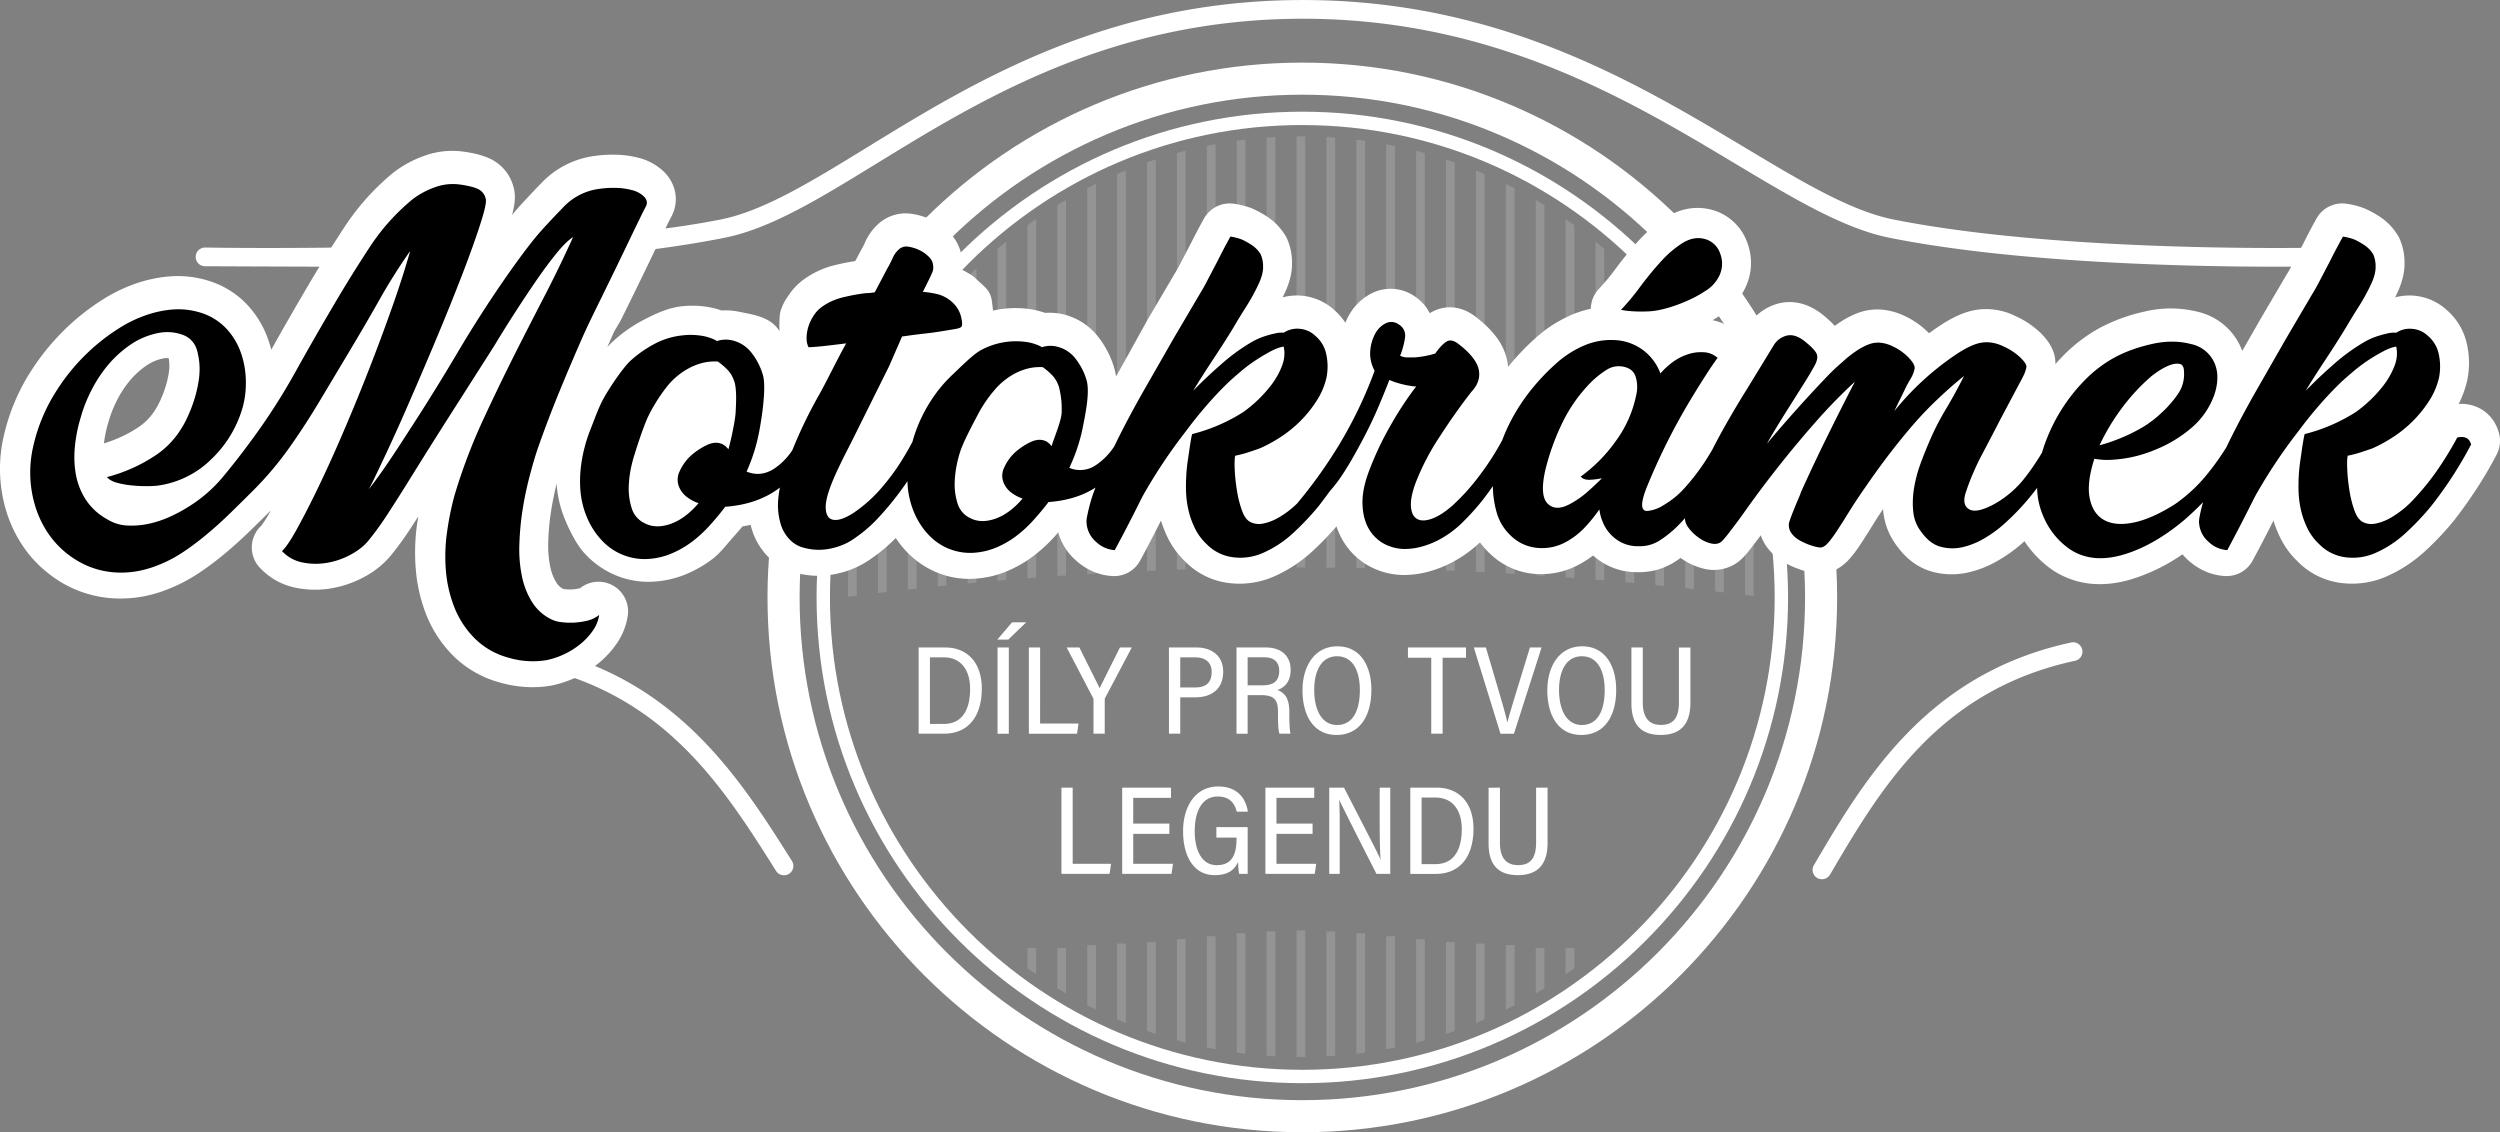
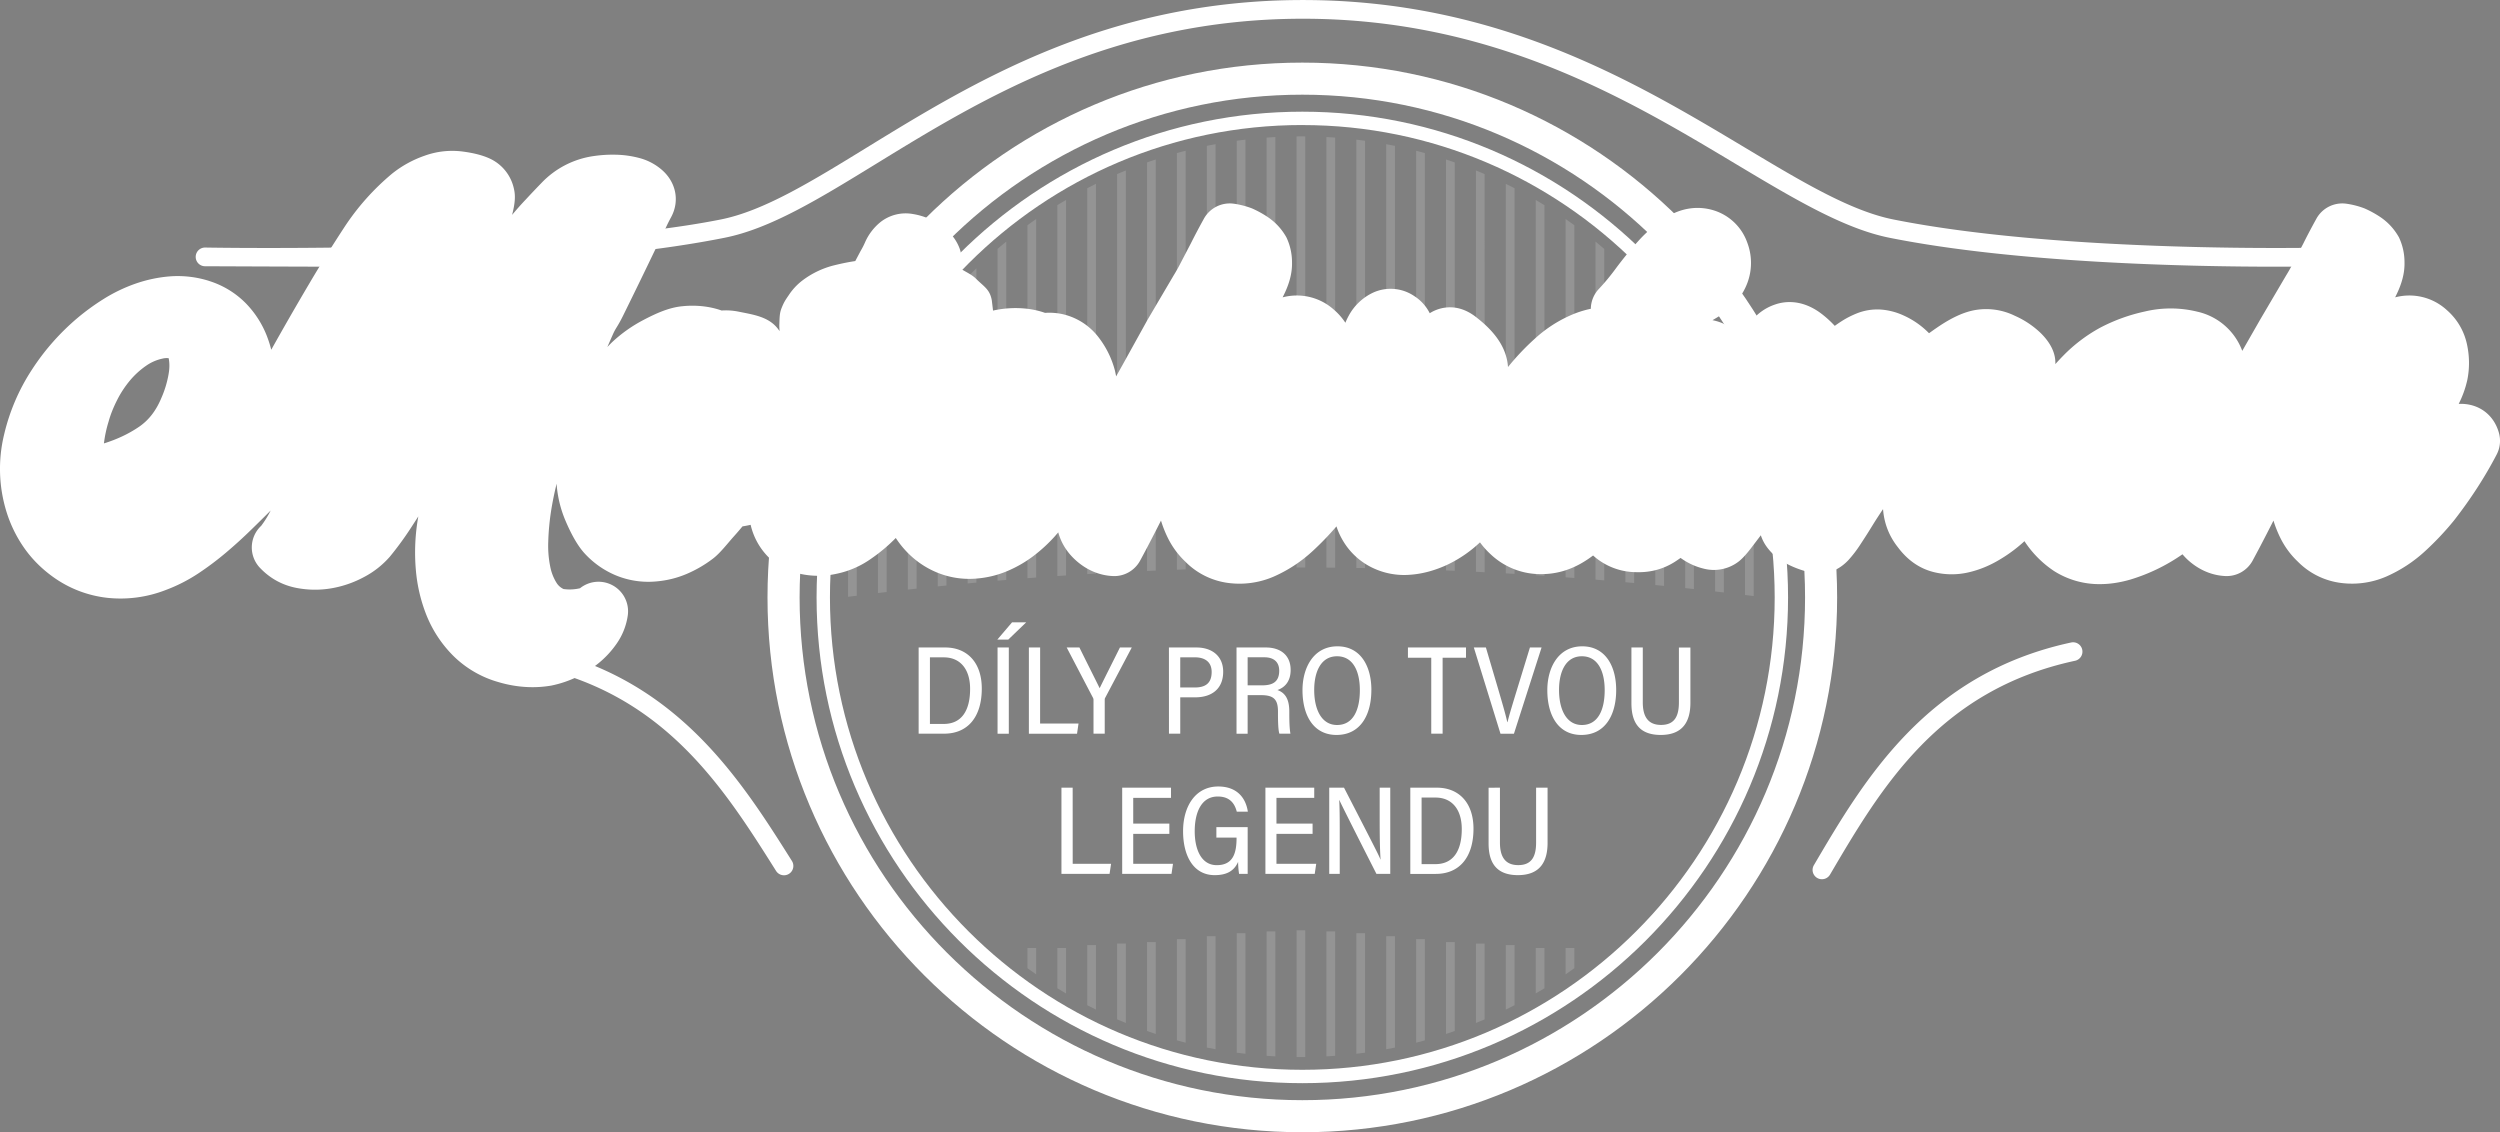
<svg xmlns="http://www.w3.org/2000/svg" xmlns:xlink="http://www.w3.org/1999/xlink" width="708.66" height="320.94">
  <rect width="100%" height="100%" fill="#808080" stroke="none" />
  <g transform="translate(-67.47 -834.5)">
    <defs>
      <path id="a" d="M0 0h841.89v1190.55H0z" />
    </defs>
    <clipPath id="b">
      <use xlink:href="#a" overflow="visible" width="100%" height="100%" />
    </clipPath>
    <g clip-path="url(#b)">
      <defs>
        <path id="c" d="M0 0h841.89v1190.55H0z" />
      </defs>
      <clipPath id="d">
        <use xlink:href="#c" overflow="visible" width="100%" height="100%" />
      </clipPath>
      <path clip-path="url(#d)" d="M436.63 1141.54c-75.92 0-137.69-61.77-137.69-137.7 0-75.91 61.77-137.68 137.7-137.68 75.92 0 137.68 61.77 137.68 137.69 0 75.92-61.76 137.69-137.69 137.69m0-271.6c-73.83 0-133.9 60.07-133.9 133.9 0 73.84 60.07 133.91 133.9 133.91 73.84 0 133.9-60.07 133.9-133.9 0-73.84-60.06-133.9-133.9-133.9" fill="#fff" />
      <path clip-path="url(#d)" d="M726.61 904.67h-.07c-.73.02-73.92 1.73-122.38-7.96-12.11-2.42-25.9-10.69-41.88-20.26-31.2-18.68-70.04-41.94-125.49-41.94-55.52 0-93.32 23.21-123.7 41.87-15.63 9.6-29.14 17.9-41.28 20.33-48.46 9.69-145.42 7.98-146.15 7.96a2.65 2.65 0 1 0-.13 5.3c.2 0 29.23.13 37.8.13 23.9 0 73.4-.97 109.52-8.2 13.07-2.6 26.95-11.13 43.03-21 29.8-18.3 66.9-41.09 120.91-41.09 53.99 0 92.12 22.84 122.76 41.2 16.4 9.81 30.56 18.3 43.57 20.9 36.12 7.22 85.63 8.19 109.53 8.19 8.56 0 13.83-.13 14.03-.13a2.65 2.65 0 0 0-.07-5.3" fill="#fff" />
      <g clip-path="url(#d)" opacity=".16">
        <defs>
          <path id="e" d="M358.71 1098.2h155.03v35.96H358.71z" />
        </defs>
        <clipPath id="f">
          <use xlink:href="#e" overflow="visible" width="100%" height="100%" />
        </clipPath>
        <path clip-path="url(#f)" d="M513.74 1108.95v-5.73h-2.48v7.49c.84-.58 1.66-1.16 2.48-1.76M505.27 1114.64v-11.42h-2.48v12.9c.83-.48 1.66-.98 2.48-1.48M496.8 1119.44v-17.05h-2.49v18.3l2.48-1.25M488.31 1123.45v-21.48h-2.47v22.52l2.48-1.04M479.84 1126.75v-25.2h-2.48v26.05l2.48-.85M471.37 1129.4v-28.69h-2.48v29.36c.83-.21 1.65-.44 2.48-.66M462.89 1131.45v-31.58h-2.48v32.06c.83-.15 1.66-.31 2.48-.48M454.42 1132.9v-33.87h-2.48v34.18l2.48-.31M445.94 1133.8v-35.29h-2.48v35.44l2.48-.16M436.23 1134.15l1.23-.02v-35.93H435v35.93l1.24.02M428.99 1133.95v-35.44h-2.48v35.28c.82.06 1.65.12 2.48.16M420.51 1133.21v-34.18h-2.47v33.87c.82.11 1.64.22 2.47.31M412.04 1131.93v-32.06h-2.48v31.58c.82.17 1.65.33 2.48.48M403.56 1130.07v-29.36h-2.48v28.7c.83.22 1.65.45 2.48.66M395.09 1127.6v-26.05h-2.48v25.2c.82.3 1.65.57 2.48.85M386.61 1124.48v-22.52h-2.48v21.49c.83.35 1.65.7 2.48 1.03M378.14 1120.69v-18.3h-2.48v17.05l2.48 1.25M369.66 1116.13v-12.9h-2.48v11.4c.82.51 1.65 1 2.48 1.5M361.19 1110.71v-7.49h-2.48v5.73c.82.6 1.64 1.18 2.48 1.76" fill="#fff" />
      </g>
      <g clip-path="url(#d)" opacity=".16">
        <defs>
          <path id="g" d="M307.86 873.14h256.73v130.53H307.86z" />
        </defs>
        <clipPath id="h">
          <use xlink:href="#g" overflow="visible" width="100%" height="100%" />
        </clipPath>
        <path clip-path="url(#h)" d="M310.33 965.76c-.93 3-1.75 6.05-2.47 9.13v28.78l2.47-.3zM318.81 944.99c-.86 1.69-1.69 3.4-2.48 5.12v52.5l2.48-.29zM327.29 930.73c-.85 1.24-1.68 2.5-2.48 3.77v67.13l2.48-.27zM335.76 919.63c-.84 1-1.67 2-2.48 3v78.1c.83-.1 1.66-.18 2.48-.26zM344.24 910.56c-.84.82-1.67 1.64-2.48 2.48v86.84l2.48-.23zM352.71 902.98c-.83.68-1.66 1.37-2.48 2.08v94.05l2.48-.21zM361.19 896.58c-.84.58-1.66 1.17-2.48 1.77V998.4l2.48-.19zM369.66 891.17c-.83.49-1.66.98-2.48 1.49v105.13l2.48-.17zM378.14 886.6c-.83.42-1.66.83-2.48 1.26v109.38l2.48-.15zM386.61 882.81l-2.48 1.03v112.92l2.48-.14zM395.09 879.7c-.83.27-1.66.55-2.48.84v115.8l2.48-.1zM403.56 877.23c-.83.2-1.65.43-2.48.66V996l2.48-.1zM412.04 875.37c-.83.15-1.66.3-2.48.47v119.9l2.48-.07zM420.51 874.08c-.82.1-1.65.2-2.47.32v121.15l2.47-.05zM428.99 873.34l-2.48.16v121.93c.83 0 1.65-.02 2.48-.03zM437.46 995.38V873.16l-1.23-.02-1.24.02v122.22h2.47M445.94 873.5l-2.48-.16V995.4l2.48.02zM454.42 874.4l-2.48-.32V995.5c.82 0 1.65.02 2.48.04zM462.89 875.84l-2.48-.47v120.29l2.48.07zM471.37 877.89c-.83-.23-1.65-.45-2.48-.66V995.9l2.48.09zM479.84 880.54c-.82-.29-1.65-.57-2.48-.84v116.5l2.48.11zM488.31 883.85c-.82-.36-1.64-.7-2.47-1.04v113.77c.82.04 1.65.1 2.48.13zM496.8 887.86c-.83-.43-1.66-.84-2.49-1.25v110.42l2.48.15zM505.27 892.66l-2.48-1.49v106.39l2.48.17zM513.74 898.35c-.82-.6-1.65-1.19-2.48-1.77v101.57l2.48.19zM522.22 905.06c-.82-.7-1.65-1.4-2.48-2.08v95.83l2.48.21zM530.7 913.04c-.82-.84-1.65-1.66-2.49-2.48v88.98l2.48.23zM539.17 922.63c-.81-1-1.64-2.01-2.48-3v80.71l2.48.25zM547.64 934.5c-.8-1.27-1.63-2.52-2.48-3.77v70.48l2.48.27zM556.12 950.11c-.8-1.73-1.62-3.43-2.48-5.12v57.17l2.48.29zM564.6 974.89a130.5 130.5 0 0 0-2.49-9.13v37.4l2.48.31z" fill="#fff" />
      </g>
      <path clip-path="url(#d)" d="M327.87 1018.04h7.57c6 0 10.33 4.07 10.33 11.65 0 7.98-3.91 12.78-10.68 12.78h-7.22zm3.2 21.67h3.92c5 0 7.47-3.7 7.47-9.94 0-5.68-2.88-8.93-7.44-8.93h-3.95zM358.36 1010.91l-5.08 4.89h-3.1l4.17-4.89zm-4.93 31.57h-3.19v-24.44h3.19zM362.3 1039.6h10.89l-.42 2.88h-13.65v-24.44h3.19zM377.44 1042.47v-9.55c0-.25-.07-.52-.18-.68l-7.42-14.2h3.61c1.86 3.81 4.77 9.54 5.73 11.54 1.72-3.52 3.95-7.9 5.75-11.54h3.36l-7.52 14.23c-.12.17-.15.35-.15.62v9.58zM398.82 1018.04h7.84c4.27 0 7.54 2.36 7.54 6.87 0 4.85-3.23 7.26-7.92 7.26h-4.25v10.3h-3.2zm3.2 11.34h4.1c2.9 0 4.81-1.07 4.81-4.4 0-2.86-1.93-4.15-4.75-4.15h-4.15zM421.13 1031.56v10.92h-3.15v-24.44h8.34c4.1 0 7 2.17 7 6.36 0 3.5-1.91 5.07-3.74 5.7 2.38.85 3.36 2.84 3.36 6.11v.48c0 2.24.06 4.36.32 5.78h-3.13c-.32-.98-.4-3.13-.4-5.77v-.52c0-3.33-1.13-4.63-4.76-4.63h-3.84zm0-2.79h4.1c2.84 0 4.85-.86 4.85-4.15 0-2.54-1.62-3.8-4.19-3.8h-4.76zM456.2 1030.11c0 7.02-3.07 12.72-9.88 12.72-6.48 0-9.64-5.46-9.64-12.7 0-6.34 3.12-12.42 9.91-12.42 6.44 0 9.62 5.45 9.62 12.4m-16.21-.03c0 5.57 2.1 9.93 6.48 9.93 4.57 0 6.46-4.26 6.46-9.88 0-5.37-1.93-9.6-6.47-9.6-4.5 0-6.47 4.28-6.47 9.55M466.57 1018.04h16.46v2.9h-6.63v21.53h-3.22v-21.52h-6.61zM492.8 1042.47l-7.55-24.43h3.42l3.5 11.86c.98 3.36 2.08 7.06 2.56 9.3h.07c.47-2.02 1.68-5.9 2.7-9.26l3.65-11.9h3.3l-7.83 24.44h-3.82zM525.6 1030.11c0 7.02-3.08 12.72-9.89 12.72-6.47 0-9.63-5.46-9.63-12.7 0-6.34 3.11-12.42 9.9-12.42 6.44 0 9.62 5.45 9.62 12.4m-16.2-.03c0 5.57 2.1 9.93 6.48 9.93 4.56 0 6.46-4.26 6.46-9.88 0-5.37-1.94-9.6-6.47-9.6-4.5 0-6.47 4.28-6.47 9.55M533.14 1018.04v15.55c0 3.66 1.22 6.4 5.17 6.4 3.94 0 5.07-2.61 5.07-6.42v-15.52h3.26v15.65c0 5.15-2.01 9.13-8.41 9.13-6 0-8.31-3.39-8.31-8.97v-15.82zM371.54 1079.35h10.88l-.43 2.86h-13.64v-24.43h3.18zM388.7 1079.35h11.27l-.42 2.86h-13.98v-24.43h13.84v2.89H388.7v7.3h10.24v2.9H388.7zM421.14 1082.21h-2.44a24.1 24.1 0 0 1-.27-3.4c-1.2 2.74-3.46 3.76-6.65 3.76-6 0-8.95-5.44-8.95-12.45 0-7.06 3.5-12.68 9.98-12.68 4.97 0 7.73 2.87 8.38 7.13h-3.14c-.63-2.44-2.08-4.29-5.4-4.29-4.58 0-6.52 4.4-6.52 9.86 0 5.12 1.85 9.6 6.25 9.6 4.63 0 5.61-3.42 5.61-7.67v-.14h-5.72v-2.97h8.87zM429.3 1079.35h11.27l-.42 2.86h-13.98v-24.43h13.84v2.89H429.3v7.3h10.24v2.9H429.3zM444.26 1082.21v-24.43h4.19c8.7 16.88 9.9 19.23 10.31 20.32h.05c-.21-3.18-.25-7.13-.25-11.1v-9.22h3v24.43h-3.92c-9.31-18.32-10.05-19.94-10.52-20.94h-.03c.17 3.14.15 7.26.15 11.65v9.3zM467.24 1057.78h7.57c6 0 10.34 4.06 10.34 11.64 0 7.99-3.92 12.8-10.69 12.8h-7.22v-24.44zm3.2 21.67h3.92c5 0 7.47-3.7 7.47-9.94 0-5.69-2.88-8.93-7.44-8.93h-3.95v18.87zM492.65 1057.78v15.55c0 3.66 1.22 6.4 5.18 6.4 3.94 0 5.07-2.61 5.07-6.42v-15.53h3.25v15.66c0 5.14-2 9.13-8.4 9.13-6 0-8.32-3.39-8.32-8.98v-15.8zM583.92 1083.73a2.64 2.64 0 0 1-2.27-4c14.2-24.17 31.88-54.25 72.88-63.1a2.65 2.65 0 1 1 1.12 5.18c-38.73 8.36-55.04 36.12-69.43 60.6a2.65 2.65 0 0 1-2.3 1.32M289.8 1082.61a2.65 2.65 0 0 1-2.34-1.23c-15.14-24.04-32.3-51.28-71.27-58.44a2.65 2.65 0 1 1 .96-5.21c41.25 7.58 59.85 37.1 74.8 60.82a2.65 2.65 0 0 1-2.15 4.06" fill="#fff" />
      <path clip-path="url(#d)" d="M436.63 1155.45c-83.59 0-151.6-68-151.6-151.6s68.01-151.6 151.6-151.6c83.6 0 151.6 68 151.6 151.6s-68 151.6-151.6 151.6m0-294.11c-78.58 0-142.5 63.93-142.5 142.51 0 78.58 63.92 142.51 142.5 142.51s142.51-63.93 142.51-142.51c0-78.58-63.93-142.51-142.5-142.51" fill="#fff" />
      <path clip-path="url(#d)" d="M775.84 957.26c-1.47-5.37-5.96-8.52-11.42-8.27a28.44 28.44 0 0 0 2.43-6.73l.05-.24c.62-3.2.59-6.48-.09-9.73-.8-3.9-2.8-7.32-5.76-9.9a15.7 15.7 0 0 0-14.64-3.6l.27-.56c1.68-3.4 2.46-6.46 2.38-9.38a16.46 16.46 0 0 0-1.55-7.02 16.64 16.64 0 0 0-5.3-5.8 29 29 0 0 0-4.47-2.45 23.76 23.76 0 0 0-5.13-1.33 8.38 8.38 0 0 0-8.53 4.25c-1.35 2.45-2.6 4.8-3.68 6.99l-2.85 5.45a50.09 50.09 0 0 1-2.07 3.68l-7.36 12.52-.05.09-5 8.73-.13-.34a17.69 17.69 0 0 0-12.57-10.76 31.59 31.59 0 0 0-15-.04 49.7 49.7 0 0 0-12.63 4.6 44.23 44.23 0 0 0-10.45 7.94c-.75.76-1.48 1.55-2.2 2.35.12-2.96-1.24-5.89-4.07-8.72a25.28 25.28 0 0 0-7.4-4.97 18.46 18.46 0 0 0-11.03-1.67c-3.37.54-6.96 2.19-11.26 5.16-.69.47-1.37.96-2.05 1.45a23.58 23.58 0 0 0-7.29-5.07 18.68 18.68 0 0 0-6.21-1.63c-2.41-.17-4.75.19-6.96 1.07-1.5.6-2.93 1.33-4.26 2.18-.69.44-1.36.9-2 1.36a29.79 29.79 0 0 0-3.8-3.46l-.2-.15c-5.53-4.08-10.42-3.3-12.84-2.47a14.38 14.38 0 0 0-7.94 6.42l-1.76 2.9a8.52 8.52 0 0 0-1.18-1.35 14.32 14.32 0 0 0-6.94-3.5c.76-.44 1.52-.9 2.3-1.4a18.48 18.48 0 0 0 6.86-7.5 16.19 16.19 0 0 0 .7-13.08 14.67 14.67 0 0 0-10.3-9.37l-.15-.04c-4.25-1.02-8.6-.23-12.6 2.28a38.27 38.27 0 0 0-7.9 6.74c-2.17 2.4-4.3 5-6.35 7.76a61.16 61.16 0 0 1-4.73 5.71 8.38 8.38 0 0 0-2.32 5.67c-2.02.42-4 1.06-5.93 1.93a37.24 37.24 0 0 0-10 6.6 69.9 69.9 0 0 0-7.55 7.98c-.04-.63-.12-1.26-.25-1.9-.86-4.3-3.67-8.25-8.58-12.08-6.22-5.03-11.69-2.31-13.22-1.35a9.4 9.4 0 0 1-.13.08 12.24 12.24 0 0 0-4.34-4.83 11.92 11.92 0 0 0-11.82-.96 15.15 15.15 0 0 0-6.78 6.45c-.36.65-.69 1.33-.97 2.04a17.67 17.67 0 0 0-3.14-3.6 15.72 15.72 0 0 0-14.65-3.6l.28-.57c1.68-3.38 2.46-6.45 2.38-9.38a16.47 16.47 0 0 0-1.56-7 16.62 16.62 0 0 0-5.3-5.8 28.83 28.83 0 0 0-4.47-2.46 23.83 23.83 0 0 0-5.12-1.33 8.38 8.38 0 0 0-8.53 4.25c-1.35 2.44-2.59 4.79-3.69 6.98l-2.85 5.46a50.12 50.12 0 0 1-2.06 3.68l-7.37 12.52-.05.09-7.05 12.73-1.81 3.23a34.8 34.8 0 0 0-.35-1.69 26.26 26.26 0 0 0-4.47-9.18 17.8 17.8 0 0 0-10.78-6.86l-.4-.07c-1.43-.23-2.82-.3-4.14-.2-1.5-.53-3.1-.91-4.75-1.13a29.1 29.1 0 0 0-10 .48l-.35-2.92c-.58-3.14-2.16-3.8-4.54-6.17-1.02-1.02-2.75-1.84-3.96-2.58a13.48 13.48 0 0 0-.58-5.81 12.62 12.62 0 0 0-3.5-5.16 18.06 18.06 0 0 0-4.58-3.11 19.23 19.23 0 0 0-5.24-1.63 11.57 11.57 0 0 0-9.13 2.27 15.34 15.34 0 0 0-4.4 5.76 21.82 21.82 0 0 1-1.27 2.47l-1.5 2.84c-1.87.28-3.8.67-5.8 1.16a24.85 24.85 0 0 0-9.27 4.41 16.85 16.85 0 0 0-3.75 4.04c-1.03 1.5-1.4 2.04-2.09 3.77-.52 1.32-.54 2.4-.6 4.31-.04.74 0 1.46.06 2.17l-.4-.55c-2.68-3.6-7.13-4.12-11.5-5.02a18.05 18.05 0 0 0-4.54-.27c-1.5-.53-3.09-.91-4.75-1.13a26.92 26.92 0 0 0-6.39-.08c-3.83.35-7.63 2.11-11.07 3.92a40.4 40.4 0 0 0-8.72 6.16c-.5.48-.98.97-1.46 1.48a627.5 627.5 0 0 1 1.6-3.65c.86-1.91 1.27-2.02 2.89-5.3a1889.24 1889.24 0 0 0 9.46-19.45 469.84 469.84 0 0 1 2.64-5.45c.43-.93.92-1.92 1.48-2.95 2.58-4.77 1.34-10.3-3.07-13.8a15.89 15.89 0 0 0-6.13-3.03 27.84 27.84 0 0 0-6.29-.88 36.9 36.9 0 0 0-6.46.38 25.32 25.32 0 0 0-14.83 7.66 275.81 275.81 0 0 0-4.39 4.63 86.8 86.8 0 0 0-3.9 4.39c.86-3.34.98-5.39.54-7.31a12.25 12.25 0 0 0-6.95-8.7c-2-.91-4.5-1.55-7.63-1.96a23.06 23.06 0 0 0-10.87 1.23 30.97 30.97 0 0 0-8.89 4.87l-.14.11a68.91 68.91 0 0 0-13.74 15.45 397.36 397.36 0 0 0-9.86 15.86 900.02 900.02 0 0 0-10.73 18.67c-.31-1.24-.7-2.46-1.15-3.66a27.68 27.68 0 0 0-6.05-9.5 25.13 25.13 0 0 0-10.45-6.35l-.1-.04a29.51 29.51 0 0 0-10.96-1.25c-3.33.26-6.67.97-9.9 2.11a45.05 45.05 0 0 0-9 4.36 65.55 65.55 0 0 0-7.25 5.27 66.56 66.56 0 0 0-12.95 14.66 57.5 57.5 0 0 0-7.92 18.46 41.18 41.18 0 0 0 .67 21.85 36.96 36.96 0 0 0 4.87 10.05c2.2 3.2 4.99 6.03 8.3 8.41a32.42 32.42 0 0 0 15.5 5.96 35.2 35.2 0 0 0 16.42-2.2 45.7 45.7 0 0 0 9.42-4.81 85.68 85.68 0 0 0 7.77-5.85c2.4-2.03 4.76-4.17 7.01-6.37 1.92-1.86 3.79-3.71 5.62-5.54l-.16.3a27.92 27.92 0 0 1-2.55 4.06 8.38 8.38 0 0 0-.38 11.86c2.83 3 6.32 4.94 10.38 5.73 3.3.64 6.66.68 9.99.1a30.16 30.16 0 0 0 9.09-3.14 25.24 25.24 0 0 0 7.3-5.7l.09-.1a90.26 90.26 0 0 0 6.08-8.33l2-3.1a57.54 57.54 0 0 0-.71 15.07 45.01 45.01 0 0 0 2.96 12.79 34.33 34.33 0 0 0 7.75 11.75 29.7 29.7 0 0 0 12.85 7.4c3.2.94 6.4 1.4 9.53 1.4 1.74 0 3.47-.14 5.18-.43l.13-.02a30.94 30.94 0 0 0 13.43-6.37 26.78 26.78 0 0 0 5.16-5.61 18.52 18.52 0 0 0 3.1-7.96 8.38 8.38 0 0 0-13.54-7.66s-.03.02-.11.03a12.6 12.6 0 0 1-4.56.2 4.61 4.61 0 0 1-1.93-1.66 13.54 13.54 0 0 1-1.84-4.64 29.7 29.7 0 0 1-.57-7.12c.08-2.9.36-5.83.8-8.7.42-2.63.95-5.23 1.58-7.75l.04.73.01.1a32.63 32.63 0 0 0 2.48 9.73c1.36 3.18 3.21 6.87 5.5 9.32a25.1 25.1 0 0 0 8.62 6.06 24.05 24.05 0 0 0 11.27 1.8c3.13-.23 6.15-.96 9-2.18a34.64 34.64 0 0 0 7.36-4.29c2.11-1.6 4.13-4.3 6-6.37a92.5 92.5 0 0 0 2.4-2.79c.79-.12 1.56-.27 2.31-.44l.01.04a19.05 19.05 0 0 0 4.3 8.33 16.87 16.87 0 0 0 8.82 5.3 23.82 23.82 0 0 0 11.38.17 25.89 25.89 0 0 0 9.71-4.29 46.6 46.6 0 0 0 6.92-5.82c.86 1.3 1.8 2.52 2.85 3.64a25.12 25.12 0 0 0 8.63 6.06 24.01 24.01 0 0 0 11.27 1.81c3.13-.23 6.15-.97 9-2.19a34.6 34.6 0 0 0 7.36-4.28 44 44 0 0 0 6-5.54l.95-1.1c.8 2.98 2.48 5.69 4.96 7.92 3.06 2.76 6.7 4.3 10.51 4.47 3.2.16 6.2-1.55 7.72-4.35.51-.93 1.2-2.24 2.1-3.93a546.58 546.58 0 0 0 3.83-7.44c.5 1.65 1.14 3.27 1.9 4.82a23.68 23.68 0 0 0 5.01 6.83 20.86 20.86 0 0 0 12.25 6.04 24.44 24.44 0 0 0 12.76-1.8 39.9 39.9 0 0 0 11.12-7.3 83.32 83.32 0 0 0 6.7-6.95 20.1 20.1 0 0 0 1.83 4.04 19.43 19.43 0 0 0 8.12 7.57 20.67 20.67 0 0 0 10.93 2.1c3.5-.24 7.11-1.22 10.74-2.93a35.93 35.93 0 0 0 9.06-6.25c.89 1.21 1.9 2.35 3.05 3.4a20.56 20.56 0 0 0 14.41 5.6c3.86 0 7.59-1 11.11-2.98a29.97 29.97 0 0 0 3.49-2.3 18.4 18.4 0 0 0 12.38 4.73c3.95.11 7.63-.89 10.88-2.99.52-.34 1.04-.69 1.54-1.05l.04.03a18.48 18.48 0 0 0 6.4 2.98 11.52 11.52 0 0 0 10.21-2.13c1-.84 2-1.93 3.25-3.55l2.58-3.39.27-.36c.4 1.22 1 2.38 1.78 3.42a15.78 15.78 0 0 0 4.9 4.3 26.6 26.6 0 0 0 4.4 1.97c1.71.6 3.27.95 4.76 1.1.27.03.54.04.81.04 2.1 0 5.2-.65 8.13-3.74a33.79 33.79 0 0 0 3.39-4.41 190.9 190.9 0 0 0 3.6-5.66c.82-1.33 1.78-2.81 2.87-4.43l.08.8c.42 3.7 1.8 7.06 4.13 10 2.7 3.62 6.04 5.97 9.94 6.99a21.05 21.05 0 0 0 10.23.1c2.9-.68 5.76-1.84 8.48-3.46a41.91 41.91 0 0 0 6.63-4.8l.6-.55a29.58 29.58 0 0 0 8.36 8.45 23.89 23.89 0 0 0 13.04 3.73c2.56 0 5.4-.37 8.51-1.26a52.06 52.06 0 0 0 14.88-7.2c.5.58 1.04 1.16 1.64 1.7 3.07 2.75 6.7 4.3 10.52 4.47a8.38 8.38 0 0 0 7.72-4.36l2.09-3.92a572.38 572.38 0 0 0 3.83-7.44c.5 1.65 1.14 3.27 1.9 4.81a23.68 23.68 0 0 0 5.02 6.84 20.87 20.87 0 0 0 12.25 6.03 24.46 24.46 0 0 0 12.76-1.8 39.87 39.87 0 0 0 11.12-7.29 81.83 81.83 0 0 0 8-8.48l.1-.12c4.7-6.02 8.78-12.32 12.12-18.73a8.38 8.38 0 0 0 .65-6.07m-677.57-3.33c.55-1.97 1.37-4.01 2.42-6.07 1-1.99 2.23-3.84 3.63-5.52a23.25 23.25 0 0 1 4.55-4.15 12.71 12.71 0 0 1 4.71-2.05 4.73 4.73 0 0 1 1.7-.1c.29 1.4.27 2.94-.05 4.67a29.11 29.11 0 0 1-2 6.56c-1.5 3.62-3.56 6.3-6.33 8.2-2.93 2-6.28 3.58-9.97 4.72.25-2.07.68-4.1 1.28-6.05l.06-.21" fill="#fff" />
-       <path clip-path="url(#d)" d="M230 1011c-1.26.04-2.42 0-3.47-.16a8.07 8.07 0 0 1-2.19-.52 13.15 13.15 0 0 1-5.88-4.9 21.96 21.96 0 0 1-3.02-7.47 37.9 37.9 0 0 1-.75-9.13c.1-3.26.4-6.5.9-9.73.5-3.21 1.16-6.36 1.96-9.42.8-3.07 1.6-5.81 2.42-8.23a334.14 334.14 0 0 1 6.18-16.21 652.4 652.4 0 0 1 6.79-15.92c.9-2 2.19-4.7 3.85-8.07a1951.95 1951.95 0 0 0 9.42-19.38 449.2 449.2 0 0 1 2.57-5.28c.5-1.1 1.08-2.26 1.73-3.47.65-1.2.33-2.31-.98-3.32a7.7 7.7 0 0 0-3.02-1.43 19.3 19.3 0 0 0-4.37-.6 28.3 28.3 0 0 0-4.98.3 16.93 16.93 0 0 0-10.03 5.2c-1.66 1.71-3.1 3.22-4.3 4.53a78.22 78.22 0 0 0-5.65 6.64c-1.77 2.3-3.5 4.67-5.2 7.08a343.4 343.4 0 0 0-14.72 22.78 604.2 604.2 0 0 1-14.25 22.93 392.9 392.9 0 0 1-5.2 7.92c-2.07 3.07-4 5.76-5.81 8.07.6-1.1 1.35-2.61 2.26-4.53a545.18 545.18 0 0 0 9.35-20.51c2.51-5.73 5.1-11.79 7.77-18.18a696.9 696.9 0 0 0 7.17-17.8c2.1-5.48 3.79-10.18 5.05-14.1 1.26-3.92 1.78-6.28 1.58-7.1a3.94 3.94 0 0 0-2.26-2.93c-1.2-.55-2.97-.98-5.28-1.28a14.7 14.7 0 0 0-6.94.82 22.51 22.51 0 0 0-6.48 3.55 60.22 60.22 0 0 0-12.07 13.58 385.5 385.5 0 0 0-9.66 15.53 882.8 882.8 0 0 0-11.46 19.99 177.16 177.16 0 0 1-12.52 19.38c-2.51 3.42-5.1 6.74-7.77 9.96a40.36 40.36 0 0 1-9.43 8.3 44.3 44.3 0 0 1-5.5 3.01c-1.96.9-3.98 1.59-6.04 2.04a23.3 23.3 0 0 1-6.18.53c-2.06-.1-4-.7-5.8-1.81a17.06 17.06 0 0 1-6.04-5.58 19.54 19.54 0 0 1-2.8-7.25c-.45-2.6-.52-5.3-.22-8.07.3-2.76.85-5.45 1.66-8.07.7-2.5 1.7-5.05 3.02-7.61a37.63 37.63 0 0 1 4.67-7.1 31.43 31.43 0 0 1 6.19-5.65 21.12 21.12 0 0 1 7.54-3.32c2.51-.6 4.98-.47 7.4.38 2.4.86 3.86 2.7 4.37 5.5.6 2.62.62 5.41.07 8.38a37.38 37.38 0 0 1-2.49 8.22c-2.1 5.13-5.23 9.1-9.35 11.92a45.73 45.73 0 0 1-14.03 6.33c.6.7 1.53 1.23 2.8 1.59 1.25.35 2.6.6 4.07.75 1.45.15 2.86.23 4.22.23 1.36 0 2.44-.05 3.24-.15a26.7 26.7 0 0 0 15.24-7.47 32.57 32.57 0 0 0 8.9-14.7c.7-2.52 1-5.19.9-8-.1-2.82-.63-5.48-1.58-8a19.23 19.23 0 0 0-4.23-6.64 16.8 16.8 0 0 0-7.01-4.22c-2.62-.8-5.23-1.1-7.84-.9-2.62.2-5.2.75-7.77 1.66-2.57.9-5 2.08-7.32 3.54a56.91 56.91 0 0 0-17.65 17.42 48.99 48.99 0 0 0-6.78 15.84 32.67 32.67 0 0 0 .53 17.42 28.43 28.43 0 0 0 3.76 7.77 25.78 25.78 0 0 0 6.26 6.34c3.52 2.51 7.37 4 11.54 4.45 4.18.45 8.38-.13 12.6-1.73 2.71-1.01 5.28-2.32 7.7-3.93a76.84 76.84 0 0 0 7-5.28c2.27-1.9 4.46-3.9 6.57-5.96 2.11-2.06 4.17-4.1 6.18-6.1a95.05 95.05 0 0 0 10.34-12.22c3.06-4.32 6-8.85 8.82-13.58l8.75-14.63c2.71-4.53 5.4-9.15 8.07-13.88 2.66-4.72 5.55-9.3 8.67-13.73a280.13 280.13 0 0 1-5.2 16.14 572.13 572.13 0 0 1-13.88 35.45 386.37 386.37 0 0 1-7.09 15.62 241 241 0 0 1-6.03 11.76c-1.76 3.17-3.15 5.2-4.15 6.11a10.7 10.7 0 0 0 5.88 3.24c2.31.46 4.63.48 6.94.08 2.31-.4 4.5-1.16 6.56-2.26 2.06-1.11 3.7-2.37 4.9-3.77a81.28 81.28 0 0 0 5.51-7.55c1.76-2.71 3.5-5.43 5.2-8.14 4.23-6.84 8.43-13.53 12.6-20.07l12.6-19.76a372.4 372.4 0 0 1 11.54-17.95c2.06-3.02 4.04-5.7 5.95-8.07 1.91-2.36 3.52-3.94 4.83-4.75l-.9 1.96a340.77 340.77 0 0 1-6.94 14.26c-2.42 4.67-4.83 9.37-7.24 14.1a678.24 678.24 0 0 0-10.26 21.12 160.04 160.04 0 0 0-8.3 21.87 82.74 82.74 0 0 0-2.1 10.4c-.51 3.63-.61 7.25-.31 10.87a36.5 36.5 0 0 0 2.41 10.4 25.92 25.92 0 0 0 5.89 8.9 21.35 21.35 0 0 0 9.27 5.29 24.09 24.09 0 0 0 10.94.75 22.57 22.57 0 0 0 9.65-4.6 18.27 18.27 0 0 0 3.55-3.85 10.18 10.18 0 0 0 1.73-4.37c-1 .8-2.16 1.36-3.47 1.66-1.3.3-2.59.47-3.84.53M534.65 922.77c3.06-.13 6.77-1.13 11.1-3.01a33.54 33.54 0 0 0 5.1-2.77 10.19 10.19 0 0 0 3.87-4.1 7.88 7.88 0 0 0 .36-6.51 6.31 6.31 0 0 0-4.54-4.18c-2.04-.49-4.1-.08-6.2 1.23a29.75 29.75 0 0 0-6.13 5.28c-2.01 2.2-3.95 4.58-5.84 7.12a69.2 69.2 0 0 1-5.4 6.5c2.05.41 4.6.56 7.68.44" />
-       <path clip-path="url(#d)" d="M764.01 958.53a97.53 97.53 0 0 1-5.58 9.14c-2 2.9-4.28 5.71-6.81 8.41a27.92 27.92 0 0 1-6.63 5.28 14.03 14.03 0 0 1-4 1.53c-1.34.3-2.6.15-3.74-.42-.98-.5-1.78-1.6-2.4-3.32a31.5 31.5 0 0 1-1.4-5.64c-.33-2.05-.54-4.01-.62-5.9-.08-1.88-.04-3.19.13-3.93a32.7 32.7 0 0 0 3.56-.92c1.14-.37 2.29-.75 3.43-1.16 2.05-.9 4.1-2.03 6.14-3.38a34.25 34.25 0 0 0 10.13-10.37 20.51 20.51 0 0 0 2.64-6.38c.4-2.13.39-4.28-.06-6.45a9.3 9.3 0 0 0-3.13-5.34 7.27 7.27 0 0 0-4.36-1.96 7 7 0 0 0-4.6 1.1 7.34 7.34 0 0 0-2.4.18c-.94.21-1.86.45-2.76.74a20 20 0 0 0-3.8 1.66 54.59 54.59 0 0 0-8.78 6.38 132 132 0 0 0-7.92 7.49c1.63-2.7 3.54-5.69 5.7-8.96a269.9 269.9 0 0 0 5.71-8.96c1.15-1.97 2.34-3.91 3.56-5.83a56.1 56.1 0 0 0 3.32-5.96c1.06-2.13 1.57-3.95 1.53-5.46a8.54 8.54 0 0 0-.67-3.5 8.28 8.28 0 0 0-2.46-2.58 20.62 20.62 0 0 0-2.82-1.6c-1.07-.4-2.17-.69-3.31-.85-1.32 2.37-2.5 4.62-3.57 6.75l-2.88 5.52c-.94 1.8-1.7 3.15-2.27 4.05l-7.37 12.53-8.71 15.22a285.75 285.75 0 0 0-6.75 12.58c-.51 1-.99 2.03-1.48 3.04a72.35 72.35 0 0 1-5.34 7.52 44.03 44.03 0 0 1-9.27 8.65c-4.25 2.7-8.1 4.42-11.53 5.16-3.44.73-6.25.53-8.41-.62-2.17-1.14-3.56-3.19-4.18-6.14-.61-2.94-.18-6.7 1.3-11.29a20.13 20.13 0 0 0 5.52.25 36.43 36.43 0 0 0 11.78-2.83 36.53 36.53 0 0 0 9.88-5.89 22 22 0 0 0 6.7-9.33c.56-1.55.9-3.1.97-4.66.08-1.56-.14-3.01-.67-4.36a9.31 9.31 0 0 0-6.81-5.7c-3.44-.9-7.15-.9-11.11 0-3.97.9-7.47 2.16-10.5 3.8a35.75 35.75 0 0 0-8.47 6.44 49.6 49.6 0 0 0-12.16 20.6c-1.48 2.44-3 4.72-4.6 6.78a28.92 28.92 0 0 1-8.77 7.67c-3.44 1.88-5.88 2.4-7.3 1.53-1.44-.86-1.7-2.55-.8-5.1a70.83 70.83 0 0 1 4.47-10.36c1.76-3.32 3.5-6.65 5.22-10l5.28-9.95c.4-.74.82-1.52 1.23-2.34.4-.81.7-1.63.86-2.45.16-.57-.37-1.47-1.6-2.7a17.3 17.3 0 0 0-5.03-3.31c-2.05-.99-4.1-1.31-6.14-.99-2.05.33-4.67 1.6-7.86 3.81a79.5 79.5 0 0 0-16.81 15.59l2.94-6.02c.41-.9.94-1.9 1.6-3a9.32 9.32 0 0 0 1.23-3.01c.08-.57-.19-1.27-.8-2.09a13.3 13.3 0 0 0-2.4-2.4 15.46 15.46 0 0 0-3.25-1.96 10.31 10.31 0 0 0-3.38-.92 7.3 7.3 0 0 0-3.25.5c-1.02.4-1.98.9-2.88 1.47a30.47 30.47 0 0 0-4.42 3.43 61.68 61.68 0 0 0-5.03 4.8 392.24 392.24 0 0 0-16.45 18.41c.73-1.31 1.67-2.9 2.82-4.8 1.14-1.87 2.35-3.82 3.62-5.82l3.8-6.02a106 106 0 0 0 3.26-5.46c.81-1.48.98-2.66.49-3.56-.5-.9-1.68-2.09-3.56-3.56-1.89-1.4-3.6-1.82-5.16-1.3a6 6 0 0 0-3.43 2.77l-7.5 12.28c-1.8 2.86-3.66 5.97-5.58 9.32a187.16 187.16 0 0 0-4.27 7.89l-.94 1.57a61.4 61.4 0 0 1-7.24 9.64 23.75 23.75 0 0 1-4.8 3.98c-.24.17-.67.43-1.28.8a10.3 10.3 0 0 1-4.05 1.35c-.62.04-1.05-.14-1.29-.55-.57-.9-.25-2.9.98-6.02a178.7 178.7 0 0 1 12.89-25.65c1.4-2.3 2.72-4.42 3.99-6.39a100.8 100.8 0 0 1 3.25-4.78 6.31 6.31 0 0 0-4.11-1.6c-1.68-.08-3.25.17-4.73.74-1.39.49-2.72 1.2-3.99 2.14-1.27.95-2.4 2-3.37 3.14a14.52 14.52 0 0 0-5.03-6.7 14.56 14.56 0 0 0-7.98-2.76c-3.11-.16-6.12.41-9.03 1.72a28.68 28.68 0 0 0-7.79 5.16 60.97 60.97 0 0 0-6.69 7.06 54.05 54.05 0 0 0-5.52 8.28c-1.08 2-2.01 4.05-2.8 6.15a75.36 75.36 0 0 1-6.47 10.06 60.4 60.4 0 0 1-7.49 8.34c-2.13 1.89-4.07 3.16-5.83 3.81-1.76.66-3.17.72-4.23.18-1.07-.53-1.68-1.67-1.85-3.43-.16-1.76.29-4.07 1.35-6.94a68.56 68.56 0 0 1 6.63-12.77c2.95-4.58 5.98-8.87 9.09-12.89 1.88-1.96 2.6-4.06 2.15-6.32-.46-2.25-2.32-4.64-5.59-7.18-1.4-1.14-2.58-1.41-3.56-.8-.98.62-2.05 1.74-3.2 3.38-1.8.57-3.76.94-5.88 1.1h-2.03a4 4 0 0 1-2.03-.49c.66-1.63 1.11-3.29 1.36-4.97a3.63 3.63 0 0 0-1.72-3.86 3.56 3.56 0 0 0-3.69-.37 6.73 6.73 0 0 0-3 2.94 12.1 12.1 0 0 0-1.42 4.91c-.16 1.89.25 3.77 1.23 5.65a121.96 121.96 0 0 1-10.19 21.18 134.36 134.36 0 0 1-11.76 16.4 25.47 25.47 0 0 1-5.54 4.17 14 14 0 0 1-4 1.52c-1.34.29-2.6.15-3.74-.43-.98-.49-1.78-1.6-2.39-3.31a31.42 31.42 0 0 1-1.41-5.65c-.33-2.04-.54-4-.62-5.9-.08-1.87-.04-3.18.13-3.92 1.23-.25 2.41-.55 3.56-.92 1.14-.37 2.29-.76 3.43-1.17 2.05-.9 4.1-2.02 6.14-3.37a34.21 34.21 0 0 0 10.13-10.38 20.51 20.51 0 0 0 2.64-6.38c.4-2.13.39-4.27-.06-6.44a9.3 9.3 0 0 0-3.14-5.34 7.27 7.27 0 0 0-4.35-1.97 7 7 0 0 0-4.6 1.1 7.34 7.34 0 0 0-2.4.2c-.94.2-1.86.44-2.76.73a20.12 20.12 0 0 0-3.8 1.65 54.68 54.68 0 0 0-8.78 6.39 131.96 131.96 0 0 0-7.92 7.48c1.63-2.7 3.54-5.68 5.7-8.96 2.17-3.27 4.08-6.26 5.72-8.96a167.2 167.2 0 0 1 3.56-5.83 56.1 56.1 0 0 0 3.31-5.95c1.06-2.13 1.57-3.95 1.53-5.46a8.57 8.57 0 0 0-.67-3.5 8.27 8.27 0 0 0-2.46-2.58 20.68 20.68 0 0 0-2.82-1.6c-1.07-.4-2.17-.7-3.31-.86-1.32 2.38-2.5 4.63-3.56 6.76l-2.89 5.52a59.8 59.8 0 0 1-2.27 4.05l-7.37 12.52-8.71 15.22a286.79 286.79 0 0 0-6.75 12.59c-.46.9-.89 1.82-1.33 2.73a18.4 18.4 0 0 1-5.12 5.3 7.87 7.87 0 0 1-7.67.87 50.16 50.16 0 0 0 3.72-10.96c.74-3.8 2.09-9.93 1.27-13.53-.57-2.21-1.6-4.3-3.07-6.26a9.38 9.38 0 0 0-5.77-3.69 7.65 7.65 0 0 0-3.93.25l-.36-.25a13.6 13.6 0 0 0-4.36-1.28 20.85 20.85 0 0 0-12.4 2.27c-2.5 1.3-6.44 5.42-8.49 7.3a39.46 39.46 0 0 0-5.52 6.63 42.14 42.14 0 0 0-5.56 12.15 80.45 80.45 0 0 1-4.02 6.81 62 62 0 0 1-5.15 6.7 39.66 39.66 0 0 1-7.61 6.68c-2.38 1.52-4.26 2.15-5.65 1.9-1.4-.24-2.1-1.4-2.15-3.5-.04-2.08.92-5.29 2.89-9.63a158 158 0 0 1 2.82-5.83l1.84-3.62 10.44-21 3.66-8.4h.24l2.58-.37c1.23-.16 2.58-.32 4.05-.49 1.47-.16 2.95-.37 4.42-.61l3.68-.61c1.07-.17 1.7-.41 1.9-.74.21-.33.2-1.1-.06-2.33a8.13 8.13 0 0 0-2.27-4.24 9.95 9.95 0 0 0-4.23-2.52c-1.23-.32-2.7-.57-4.42-.73l1.47-2.95c.5-.98.9-1.86 1.23-2.64.33-.77.33-1.74 0-2.88a4.67 4.67 0 0 0-1.29-1.72 9.6 9.6 0 0 0-2.45-1.66 10.8 10.8 0 0 0-2.95-.92 3.2 3.2 0 0 0-2.52.5 7 7 0 0 0-2.02 2.63 29.88 29.88 0 0 1-1.54 3.01l-3.56 6.75a12.45 12.45 0 0 1-2.45.25c-2.13.24-4.36.65-6.7 1.23-2.32.57-4.4 1.55-6.2 2.94a8.7 8.7 0 0 0-1.9 2.09c-.6.9-1.1 1.88-1.47 2.94a11.1 11.1 0 0 0-.61 3.26c-.04 1.1.14 2.06.55 2.88.66 0 1.97-.1 3.93-.3 1.96-.2 4.21-.48 6.75-.8-2.37 4.17-5.56 10.84-7.9 14.97a128.4 128.4 0 0 0-7.36 15.3 18.7 18.7 0 0 1-5.08 5.2c-2.57 1.68-5.2 1.98-7.9.88a50.14 50.14 0 0 0 3.54-11.17c.76-3.91 2.02-12.16 1.18-15.86a18.36 18.36 0 0 0-3.16-6.44 9.64 9.64 0 0 0-5.93-3.79 7.85 7.85 0 0 0-4.04.26l-.38-.26a13.97 13.97 0 0 0-4.48-1.32c-1.64-.2-3.18-.23-4.6-.06a21.44 21.44 0 0 0-8.15 2.4 32.8 32.8 0 0 0-7 4.92c-2.1 2.02-5.7 7.32-7.46 10.48-1.48 2.65-2.62 6-3.76 8.85a43.27 43.27 0 0 0-2.46 8.77c-.5 3-.63 5.96-.38 8.9.26 2.61.89 5.1 1.9 7.45a21.49 21.49 0 0 0 4.04 6.25 16.54 16.54 0 0 0 13.5 5.37c2.28-.18 4.44-.7 6.5-1.59 2.07-.88 3.98-2 5.75-3.34a36.51 36.51 0 0 0 4.98-4.6c1.56-1.73 3.01-3.48 4.36-5.25 5.8-.42 10.7-2.04 14.7-4.86l.8-.6c-.26 1.3-.44 2.59-.52 3.88-.12 1.96.06 3.89.55 5.77.41 1.8 1.23 3.4 2.46 4.79a8.4 8.4 0 0 0 4.54 2.7c2.45.65 4.97.69 7.55.12s4.8-1.55 6.69-2.95a38.25 38.25 0 0 0 6.38-5.46 86.06 86.06 0 0 0 8.5-10.64 24.17 24.17 0 0 0 1.94 8.99c.98 2.29 2.28 4.31 3.92 6.07a16.11 16.11 0 0 0 13.13 5.22c2.22-.17 4.32-.68 6.33-1.54 2-.86 3.87-1.94 5.58-3.25 1.72-1.3 3.34-2.8 4.85-4.48a79.37 79.37 0 0 0 4.24-5.1c5.19-.37 9.62-1.74 13.32-4.09a39.17 39.17 0 0 0-1.72 5.26c-.29 1.1-.51 2.1-.68 3a5.9 5.9 0 0 0-.12 1.97 7.66 7.66 0 0 0 2.7 5.16 8.35 8.35 0 0 0 5.28 2.33 505.56 505.56 0 0 0 6.94-13.38 50.8 50.8 0 0 1 1.4-2.7c3.52-6.14 7.41-11.95 11.67-17.43 1.88-2.54 3.84-5 5.9-7.37 2.04-2.37 4.2-4.66 6.5-6.87.98-.9 2.12-1.9 3.43-3 1.31-1.11 2.68-2.14 4.12-3.08a53.1 53.1 0 0 1 4.23-2.52c1.4-.73 2.62-1.18 3.68-1.35.41 1.8.25 3.65-.49 5.53a22.21 22.21 0 0 1-3 5.34 37.35 37.35 0 0 1-7.92 7.67 49.52 49.52 0 0 1-14.49 6.26c-.08.08-.2.6-.36 1.54a92.9 92.9 0 0 0-.5 3.13l-.49 3.37a51.5 51.5 0 0 0-.43 7.92c.04 1.88.27 3.72.68 5.52.4 1.8 1.02 3.54 1.84 5.22a15.24 15.24 0 0 0 3.31 4.48 12.64 12.64 0 0 0 7.5 3.74c2.86.37 5.64-.02 8.34-1.16a31.3 31.3 0 0 0 8.78-5.77c2.65-2.46 5.05-5 7.18-7.61 1.08-1.39 2.12-2.78 3.13-4.18a40.7 40.7 0 0 0 3.8-5.03c1.6-2.45 3.17-5.16 4.73-8.1 1.88-3.44 3.52-6.77 4.91-10a214.6 214.6 0 0 0 3.44-8.41c1.14.49 2.29.88 3.44 1.16 1.14.29 2.08.47 2.82.55.24.09.7.13 1.35.13a95.4 95.4 0 0 0-7.12 10.8 88.03 88.03 0 0 0-6.14 12.89c-1.4 3.6-2.05 6.81-1.96 9.64.08 2.82.7 5.2 1.84 7.12a11.12 11.12 0 0 0 4.66 4.35 12.7 12.7 0 0 0 6.63 1.23c2.46-.16 5.03-.88 7.74-2.15a28.74 28.74 0 0 0 7.97-5.83 65.31 65.31 0 0 0 8.11-9.81c.03 2.53.39 5.05 1.1 7.54.74 2.58 2.13 4.81 4.17 6.7a12.3 12.3 0 0 0 7.5 3.3 14 14 0 0 0 8.22-1.84 21.34 21.34 0 0 0 5.03-3.93 43.81 43.81 0 0 0 4.17-5.15c.17 1.23.45 2.33.86 3.31a11.17 11.17 0 0 0 3.93 5.16 10.16 10.16 0 0 0 6.14 1.96c2.29.09 4.36-.47 6.2-1.65a30.61 30.61 0 0 0 5.1-4.12c.7-.7 1.39-1.44 2.06-2.18-.04.86.26 1.75.94 2.67.78 1.07 1.74 2.01 2.88 2.83 1.15.82 2.31 1.37 3.5 1.66 1.19.28 2.15.14 2.89-.43.49-.41 1.14-1.15 1.96-2.21.82-1.07 1.66-2.17 2.52-3.32a108.2 108.2 0 0 0 2.4-3.31 308.6 308.6 0 0 1 21.3-26.7c3.14-3.48 6.4-6.77 9.75-9.88-2.95 5.73-5.67 11.13-8.16 16.2a482.82 482.82 0 0 0-7.06 14.98c-.17.49-.43 1.16-.8 2.02-.37.86-.74 1.74-1.1 2.64-.37.9-.7 1.74-.99 2.52-.29.78-.47 1.33-.55 1.66a3.8 3.8 0 0 0 .68 2.94c.6.82 1.38 1.5 2.33 2.03a18 18 0 0 0 3 1.35c1.07.37 2.01.6 2.83.67.65 0 1.33-.36 2.02-1.1.7-.74 1.54-1.84 2.52-3.32a183.6 183.6 0 0 0 3.44-5.4c1.3-2.12 2.9-4.54 4.78-7.24 2.13-3.1 4.3-6.12 6.51-9.02 2.21-2.9 4.54-5.79 7-8.65a100.6 100.6 0 0 1 6.93-7.25c2.66-2.53 5.18-4.74 7.55-6.63a141.51 141.51 0 0 1-5.21 9.52 73.22 73.22 0 0 0-4.85 9.63 99.27 99.27 0 0 0-2.4 6.08 37.3 37.3 0 0 0-1.72 6.7c-.36 2.28-.43 4.51-.18 6.68a11.07 11.07 0 0 0 2.45 5.83c1.56 2.13 3.36 3.46 5.4 3.99 2.05.53 4.12.55 6.2.06 2.1-.49 4.14-1.33 6.14-2.51 2-1.19 3.79-2.48 5.34-3.87a68.5 68.5 0 0 0 9.56-10.41c.06 3.19.82 6.27 2.29 9.24a21.27 21.27 0 0 0 7.18 8.29c4.1 2.62 9 3.1 14.73 1.47 5.73-1.64 11.54-4.9 17.43-9.82a84.57 84.57 0 0 0 5.42-5.13c-.11.38-.23.77-.32 1.14-.29 1.1-.51 2.11-.68 3.01-.16.9-.2 1.56-.12 1.96a7.66 7.66 0 0 0 2.7 5.16 8.34 8.34 0 0 0 5.28 2.33 528.23 528.23 0 0 0 6.93-13.38c.7-1.39 1.17-2.29 1.41-2.7 3.52-6.14 7.4-11.95 11.67-17.43 1.88-2.54 3.84-5 5.89-7.37a102.5 102.5 0 0 1 6.5-6.87c.99-.9 2.13-1.9 3.44-3 1.31-1.11 2.68-2.13 4.11-3.08a53.1 53.1 0 0 1 4.24-2.51c1.4-.74 2.62-1.19 3.68-1.35.41 1.8.25 3.64-.49 5.52a22.28 22.28 0 0 1-3 5.34 37.46 37.46 0 0 1-7.92 7.67 49.52 49.52 0 0 1-14.49 6.26c-.08.09-.2.6-.37 1.54a95.7 95.7 0 0 0-.49 3.13l-.49 3.37a51.01 51.01 0 0 0-.43 7.92c.04 1.89.27 3.73.68 5.52a23.8 23.8 0 0 0 1.84 5.22 15.23 15.23 0 0 0 3.31 4.48 12.64 12.64 0 0 0 7.5 3.75c2.85.36 5.64-.02 8.34-1.17 3.19-1.39 6.11-3.31 8.77-5.77 2.66-2.45 5.06-4.99 7.19-7.61a112.63 112.63 0 0 0 11.29-17.43c-.49-1.8-1.8-2.45-3.93-1.96m-95.07-8.35a55.89 55.89 0 0 1 8.29-8.96c.49-.41 1.22-.94 2.2-1.6.99-.65 2.01-1.18 3.07-1.6 1.07-.4 2-.52 2.83-.36.81.16 1.22.9 1.22 2.2a9.8 9.8 0 0 1-1.84 6.51 31.12 31.12 0 0 1-4.54 5.16 30.23 30.23 0 0 1-6.26 4.6 50.5 50.5 0 0 1-11.3 4.6 60.57 60.57 0 0 1 6.33-10.55M276 951.36c-.13 2.44-1.39 8.24-2.06 10.51a4.8 4.8 0 0 0-1.52-1.38c-1.34-.68-2.84-.64-4.48.12a18.99 18.99 0 0 0-4.6 3.03 13.59 13.59 0 0 0-3.23 4.48 5.36 5.36 0 0 0-.06 4.6c.5 1.1 1.24 2 2.21 2.72.97.72 2.04 1.29 3.22 1.7-2.52 2.95-5.18 4.91-7.95 5.88-2.78.96-5.22.9-7.32-.2a6.92 6.92 0 0 1-3.66-4.22 18.28 18.28 0 0 1-.82-6.82c.12-2.56.63-5.28 1.51-8.14.88-2.86 2.88-9.06 4.27-11.71a47.89 47.89 0 0 1 5.3-8.2 20.25 20.25 0 0 1 5.93-4.85 17.14 17.14 0 0 1 3.92-1.52c1.34-.33 2.77-.46 4.29-.38 1.18.85 2.16 1.7 2.97 2.6.8.88 1.4 2.03 1.83 3.46.58 2.45.37 5.88.25 8.32m92.4.23c-.13 2.38-2.2 7.18-2.85 9.4a4.7 4.7 0 0 0-1.47-1.36c-1.3-.65-2.76-.61-4.36.12-1.6.74-3.09 1.72-4.48 2.95a13.25 13.25 0 0 0-3.13 4.36 5.21 5.21 0 0 0-.06 4.48 6.74 6.74 0 0 0 2.15 2.64c.94.7 1.98 1.25 3.13 1.65-2.46 2.87-5.03 4.77-7.74 5.71-2.7.94-5.07.88-7.11-.18a6.73 6.73 0 0 1-3.56-4.11 17.75 17.75 0 0 1-.8-6.63c.12-2.5.61-5.14 1.47-7.92.86-2.78 3.64-7.98 5-10.56a36.87 36.87 0 0 1 4.72-7 19.7 19.7 0 0 1 5.77-4.72c1.22-.65 2.5-1.14 3.8-1.47a14 14 0 0 1 4.18-.37c1.14.82 2.1 1.66 2.88 2.52a8.57 8.57 0 0 1 1.78 3.37c.57 2.38.8 4.75.68 7.12m162.87-5.1a32.99 32.99 0 0 1-5.77 13.02 43.05 43.05 0 0 1-9.94 10.07c.49.65 1.33.96 2.51.92 1.2-.04 2.36-.19 3.5-.44a82.4 82.4 0 0 1-4.35 4.06 25.37 25.37 0 0 1-4.85 3.31c-2.62 1.4-4.69 1.33-6.2-.18-1.52-1.52-1.74-4.65-.68-9.4a66.65 66.65 0 0 1 4.97-13.74 42.56 42.56 0 0 1 8.54-11.79 27.57 27.57 0 0 1 3.8-2.94c1.4-.9 2.9-1.23 4.54-.99 2.05.33 3.32 1.33 3.81 3.01a9.8 9.8 0 0 1 .12 5.1" />
    </g>
  </g>
</svg>